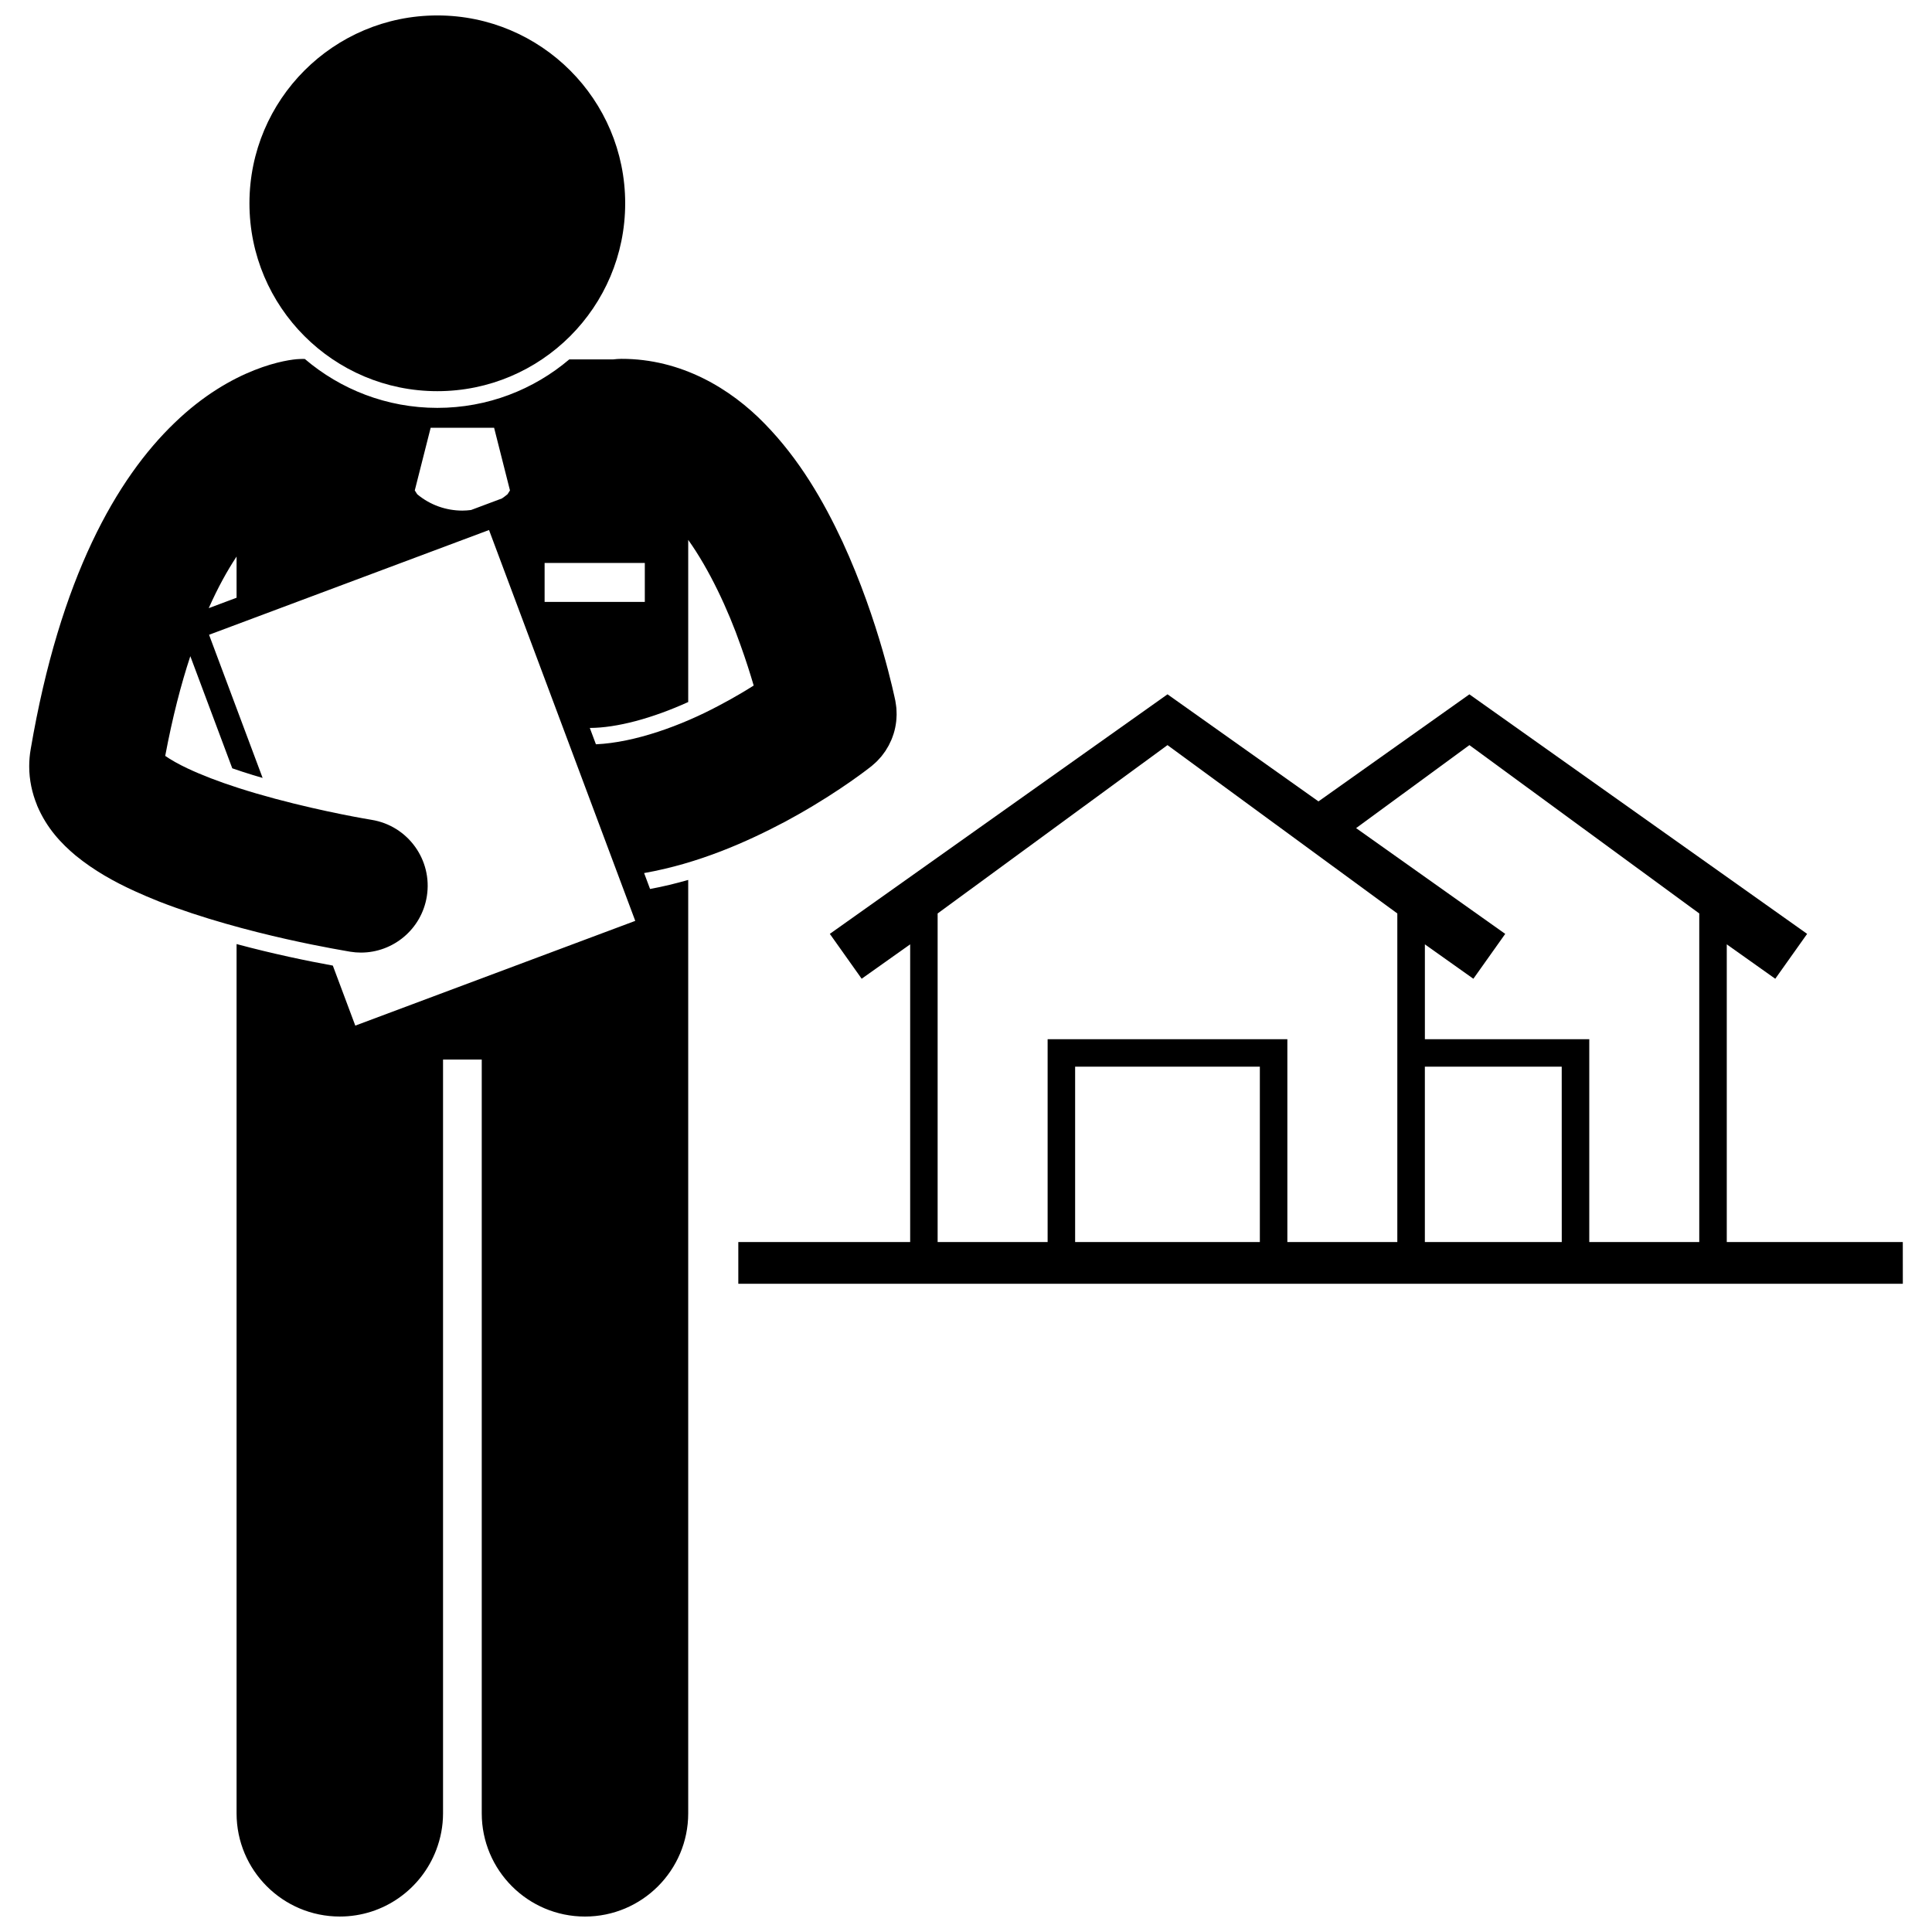
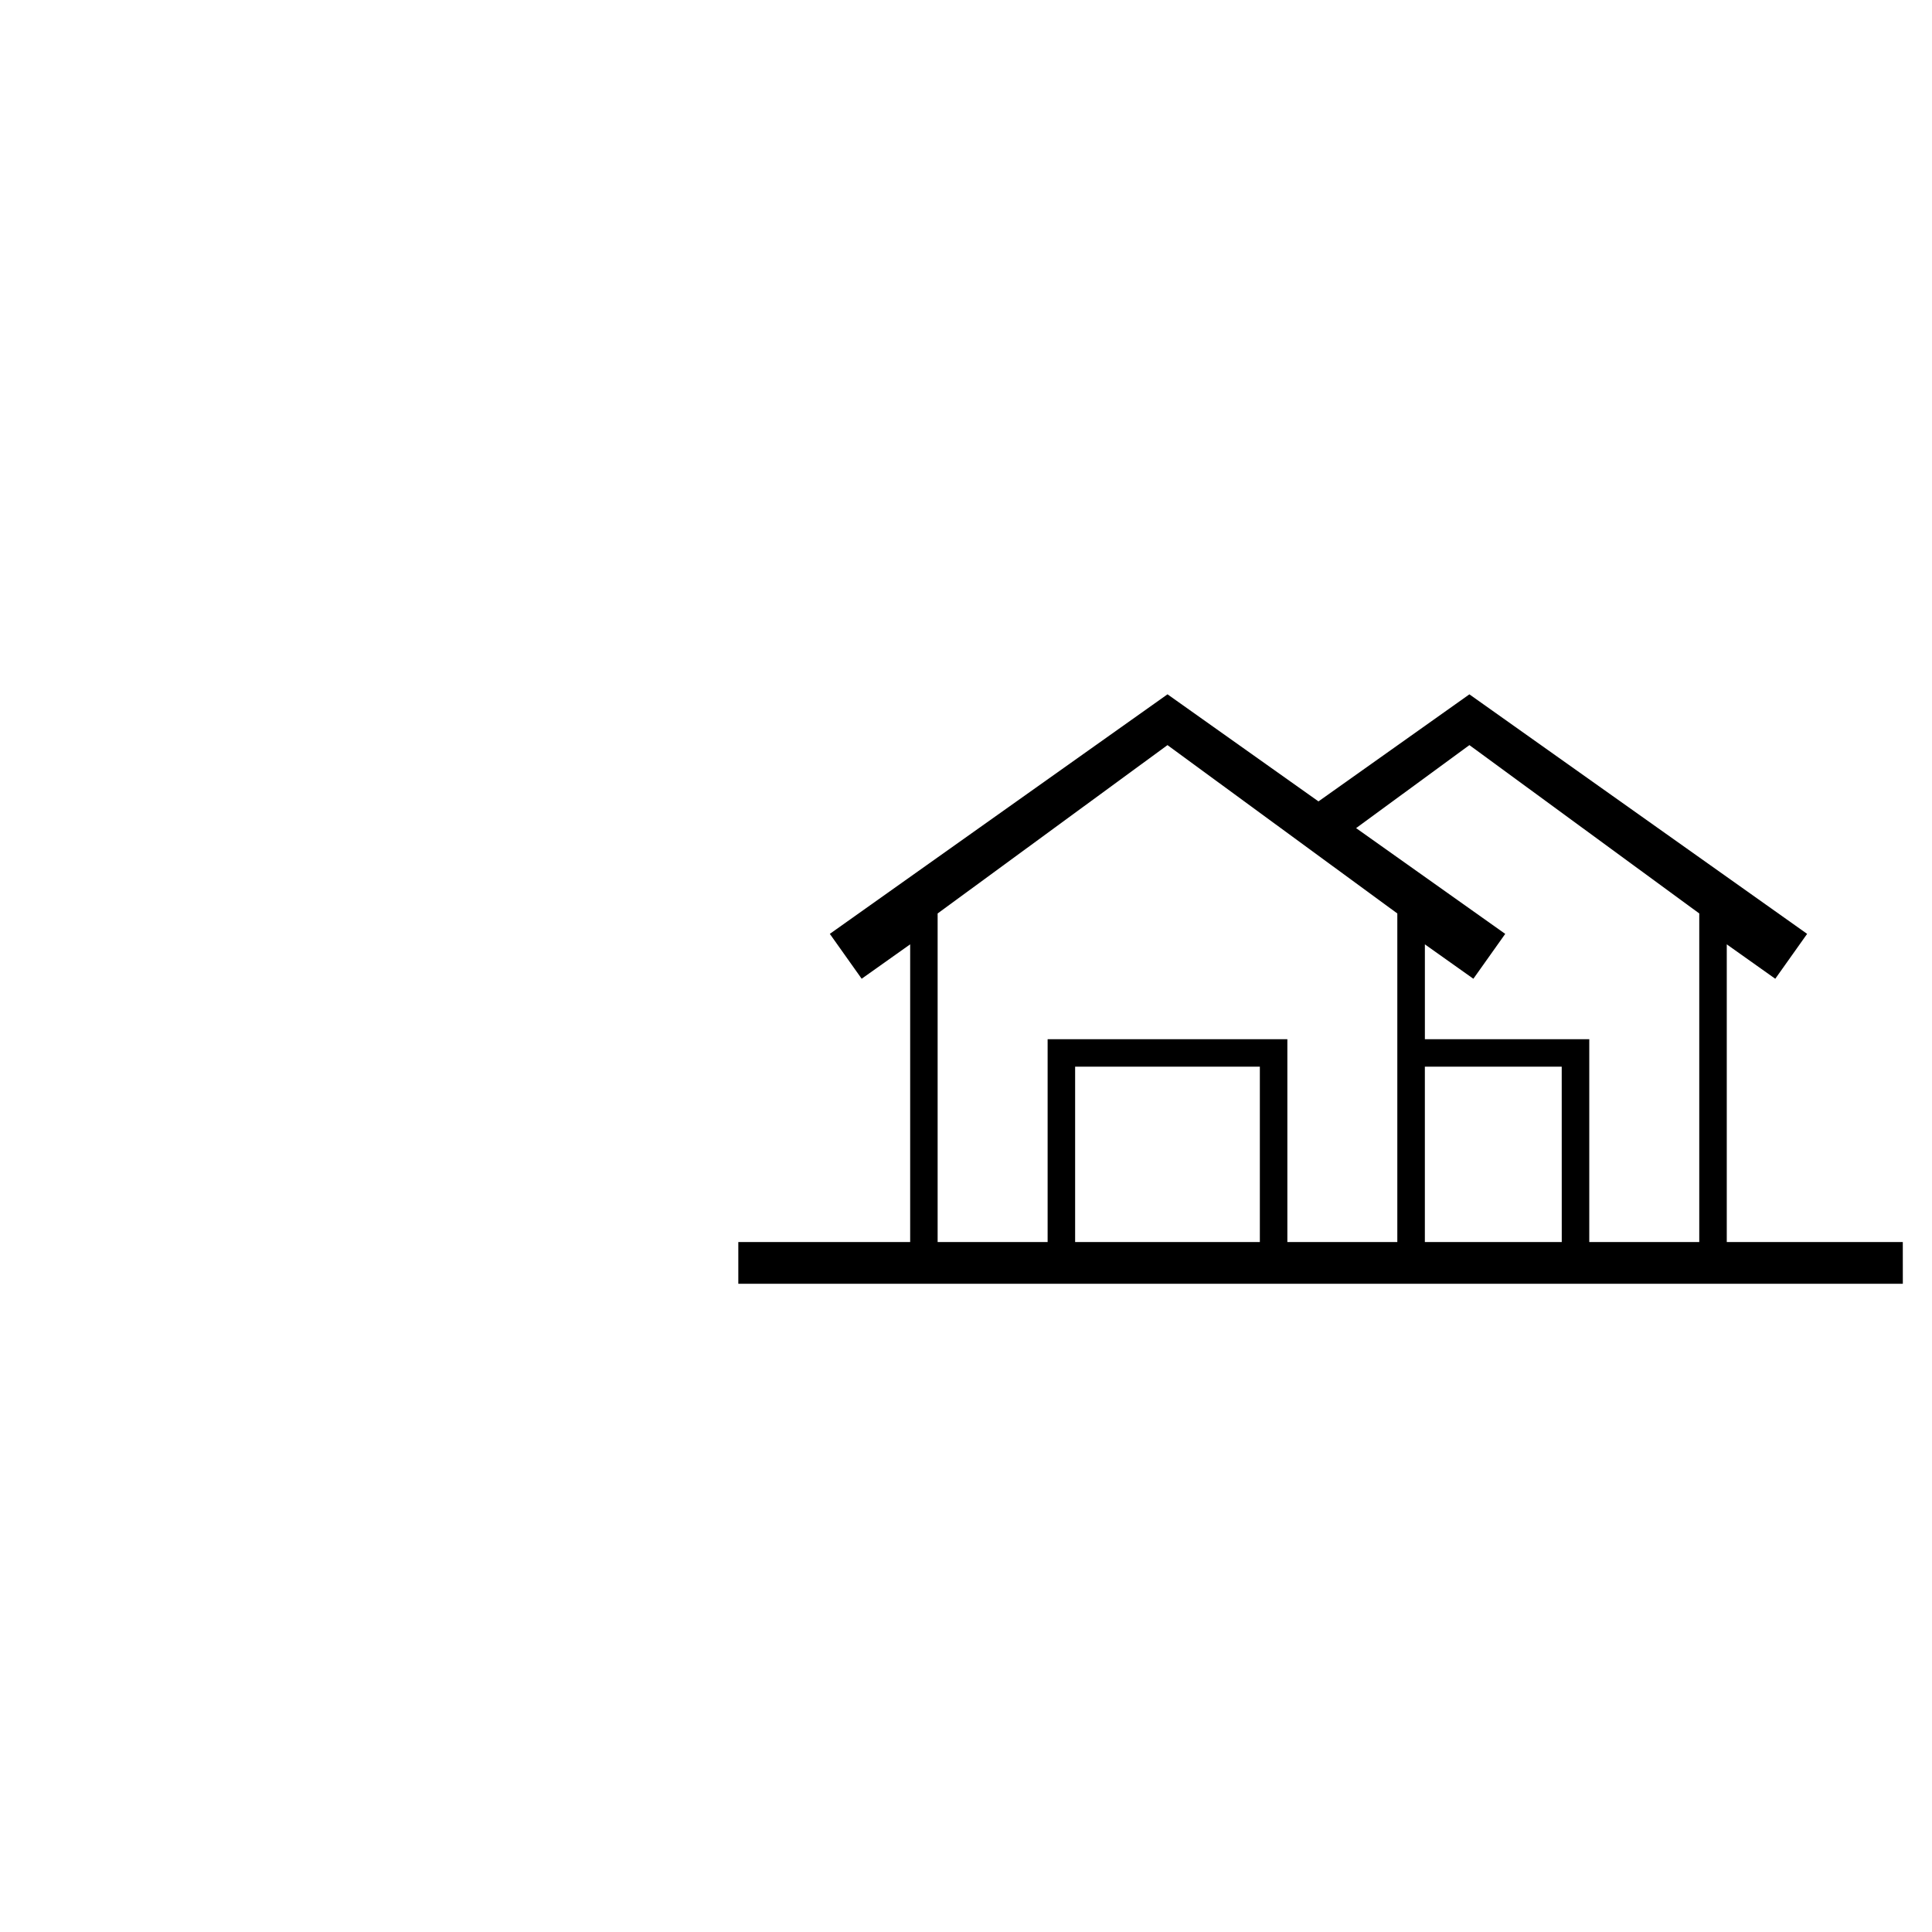
<svg xmlns="http://www.w3.org/2000/svg" width="800px" height="800px" version="1.1" viewBox="144 144 512 512">
  <defs>
    <clipPath id="b">
      <path d="m151 239h231v412.9h-231z" />
    </clipPath>
    <clipPath id="a">
-       <path d="m210 148.09h100v99.906h-100z" />
-     </clipPath>
+       </clipPath>
  </defs>
  <path d="m648.26 473.15h-46.648v-78.887l12.852 9.117 8.445-11.895-89.504-63.477-39.996 28.371-40.008-28.379-89.488 63.484 8.438 11.891 12.852-9.117v78.891h-45.543v11.062h308.61zm-53.938 0h-29.148v-53.754h-43.566v-25.133l12.852 9.117 8.441-11.891-39.52-28.031 30.027-21.996 60.914 44.613zm-116.45 0h-48.953v-46.469h48.953zm43.73 0v-46.469h36.27l0.008 46.469zm-129.12-87.074 60.91-44.613 60.91 44.613v87.078h-29.141v-53.754h-63.531v53.754h-29.148z" />
  <g clip-path="url(#b)">
-     <path d="m261.41 424.8h10.258v199.75c0 15.113 12.254 27.355 27.355 27.355 15.109 0 27.359-12.242 27.359-27.355v-247.36c-3.242 0.93-6.613 1.754-10.109 2.398l-1.578-4.219c14.52-2.559 27.293-8.277 37.449-13.652 1.23-0.66 2.406-1.316 3.555-1.969 11.434-6.484 18.758-12.324 19.273-12.723 0.039-0.027 0.066-0.062 0.105-0.09 0.312-0.258 0.613-0.531 0.91-0.809 0.141-0.133 0.289-0.258 0.422-0.391 0.246-0.246 0.477-0.508 0.707-0.77 0.16-0.18 0.336-0.359 0.488-0.547 0.176-0.215 0.332-0.441 0.496-0.66 0.18-0.242 0.371-0.484 0.539-0.738 0.133-0.195 0.242-0.402 0.363-0.605 0.176-0.285 0.355-0.566 0.512-0.859 0.141-0.258 0.254-0.527 0.379-0.793 0.113-0.242 0.242-0.48 0.344-0.727 0.188-0.441 0.344-0.895 0.496-1.355 0.023-0.07 0.055-0.141 0.078-0.215 0.336-1.07 0.566-2.176 0.691-3.309v-0.004c0.051-0.457 0.074-0.918 0.09-1.379 0.004-0.121 0.02-0.238 0.02-0.359 0.004-0.348-0.016-0.695-0.031-1.051-0.012-0.242-0.016-0.492-0.035-0.734-0.023-0.262-0.066-0.523-0.102-0.789-0.047-0.332-0.086-0.664-0.152-0.996-0.012-0.059-0.012-0.117-0.027-0.176-0.188-0.762-4.164-20.77-14.004-42.117-4.984-10.68-11.379-21.816-20.578-31.23-9.008-9.305-22.141-17.262-38.031-17.223-0.734 0-1.449 0.059-2.16 0.145h-11.629c-9.438 8.008-21.645 12.848-34.965 12.848-13.391 0-25.652-4.891-35.121-12.961-0.48-0.008-0.961-0.016-1.445 0.016-3.023 0.094-17.789 2.141-33.07 16.914-15.324 14.719-30.359 40.863-38.137 86.516-0.254 1.457-0.387 2.973-0.387 4.5-0.008 3.633 0.789 7.152 2.023 10.176 0.043 0.105 0.07 0.211 0.113 0.32v-0.004c2.559 5.981 6.387 9.988 10.195 13.176 4.887 3.984 10.148 6.914 15.637 9.418 2.086 0.953 4.203 1.848 6.348 2.707 23.133 9.02 50.152 13.191 50.766 13.344 0.953 0.156 1.902 0.23 2.836 0.23 8.535 0 16.051-6.188 17.453-14.891 1.555-9.648-5.008-18.738-14.656-20.293-0.004 0-0.77-0.125-2.352-0.41-5.519-0.98-20.023-3.852-33.074-8.082-4.906-1.574-9.609-3.375-13.34-5.137-1.207-0.57-2.316-1.137-3.293-1.691-1.039-0.578-1.91-1.137-2.613-1.621 1.926-10.242 4.195-18.98 6.652-26.422l11.117 29.711c0.934 0.324 1.871 0.645 2.836 0.957 1.723 0.559 3.465 1.09 5.207 1.594l-14.195-37.938 74.195-27.762 38.754 103.58-74.195 27.758-5.953-15.906c-6.617-1.207-15.711-3.074-25.508-5.707v230.36c0 15.113 12.254 27.355 27.355 27.355 11.691 0 21.641-7.344 25.559-17.656 1.148-3.016 1.801-6.277 1.801-9.699zm82.324-99.121c-1.168 0.734-2.414 1.496-3.75 2.277-1.734 1.02-3.602 2.062-5.57 3.09-9.805 5.234-22.172 9.746-32.488 10.199l-1.621-4.332c7.137-0.016 16.559-2.543 26.078-6.867v-42.969c5.555 7.766 10.57 18.473 13.879 27.938 1.391 3.856 2.543 7.5 3.473 10.664zm-137.04-23.273-7.379 2.762c2.441-5.5 4.949-10 7.379-13.676zm81.633-9.219h26.555v10.328h-26.555zm-30.199-35.82h16.816l4.203 16.598-0.641 1.008c-0.48 0.402-0.973 0.773-1.484 1.117l-8.188 3.066c-0.766 0.094-1.531 0.16-2.305 0.16-4.266-0.004-8.508-1.449-11.965-4.336l-0.645-1.016z" />
-   </g>
+     </g>
  <g clip-path="url(#a)">
-     <path d="m309.68 197.88c0 27.496-22.289 49.785-49.785 49.785-27.496 0-49.789-22.289-49.789-49.785 0-27.5 22.293-49.789 49.789-49.789 27.496 0 49.785 22.289 49.785 49.789" />
-   </g>
+     </g>
</svg>